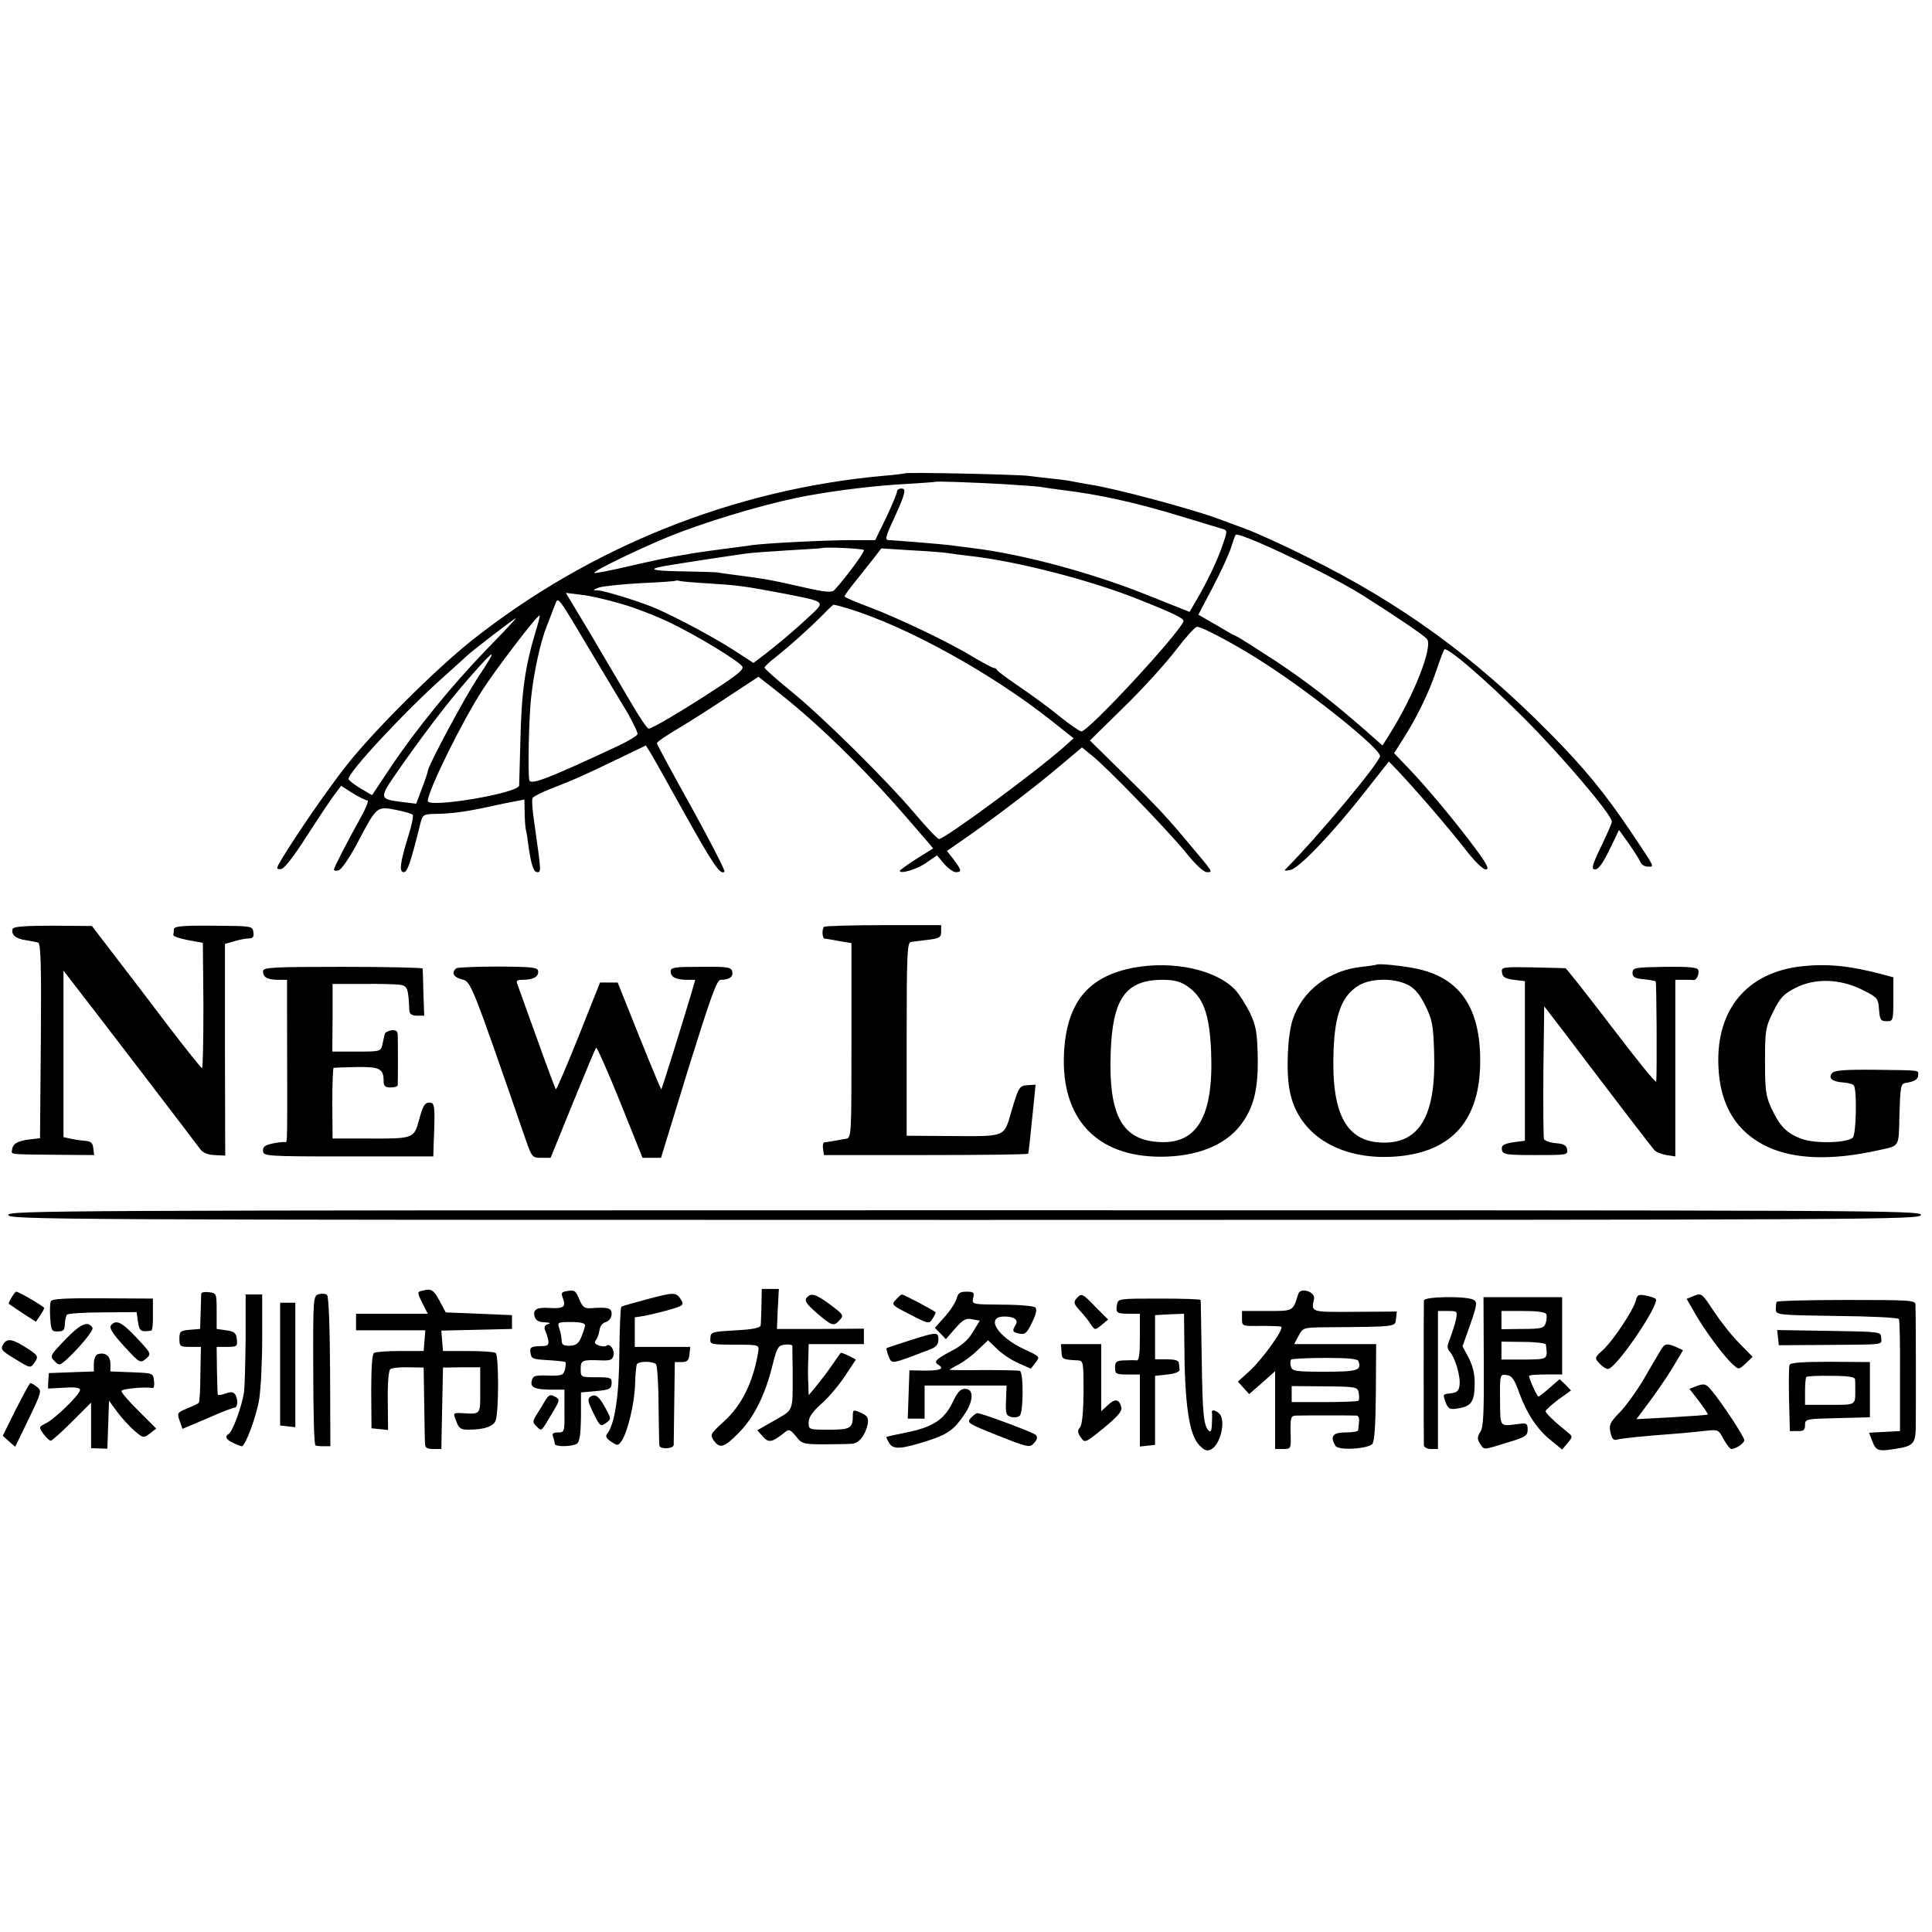
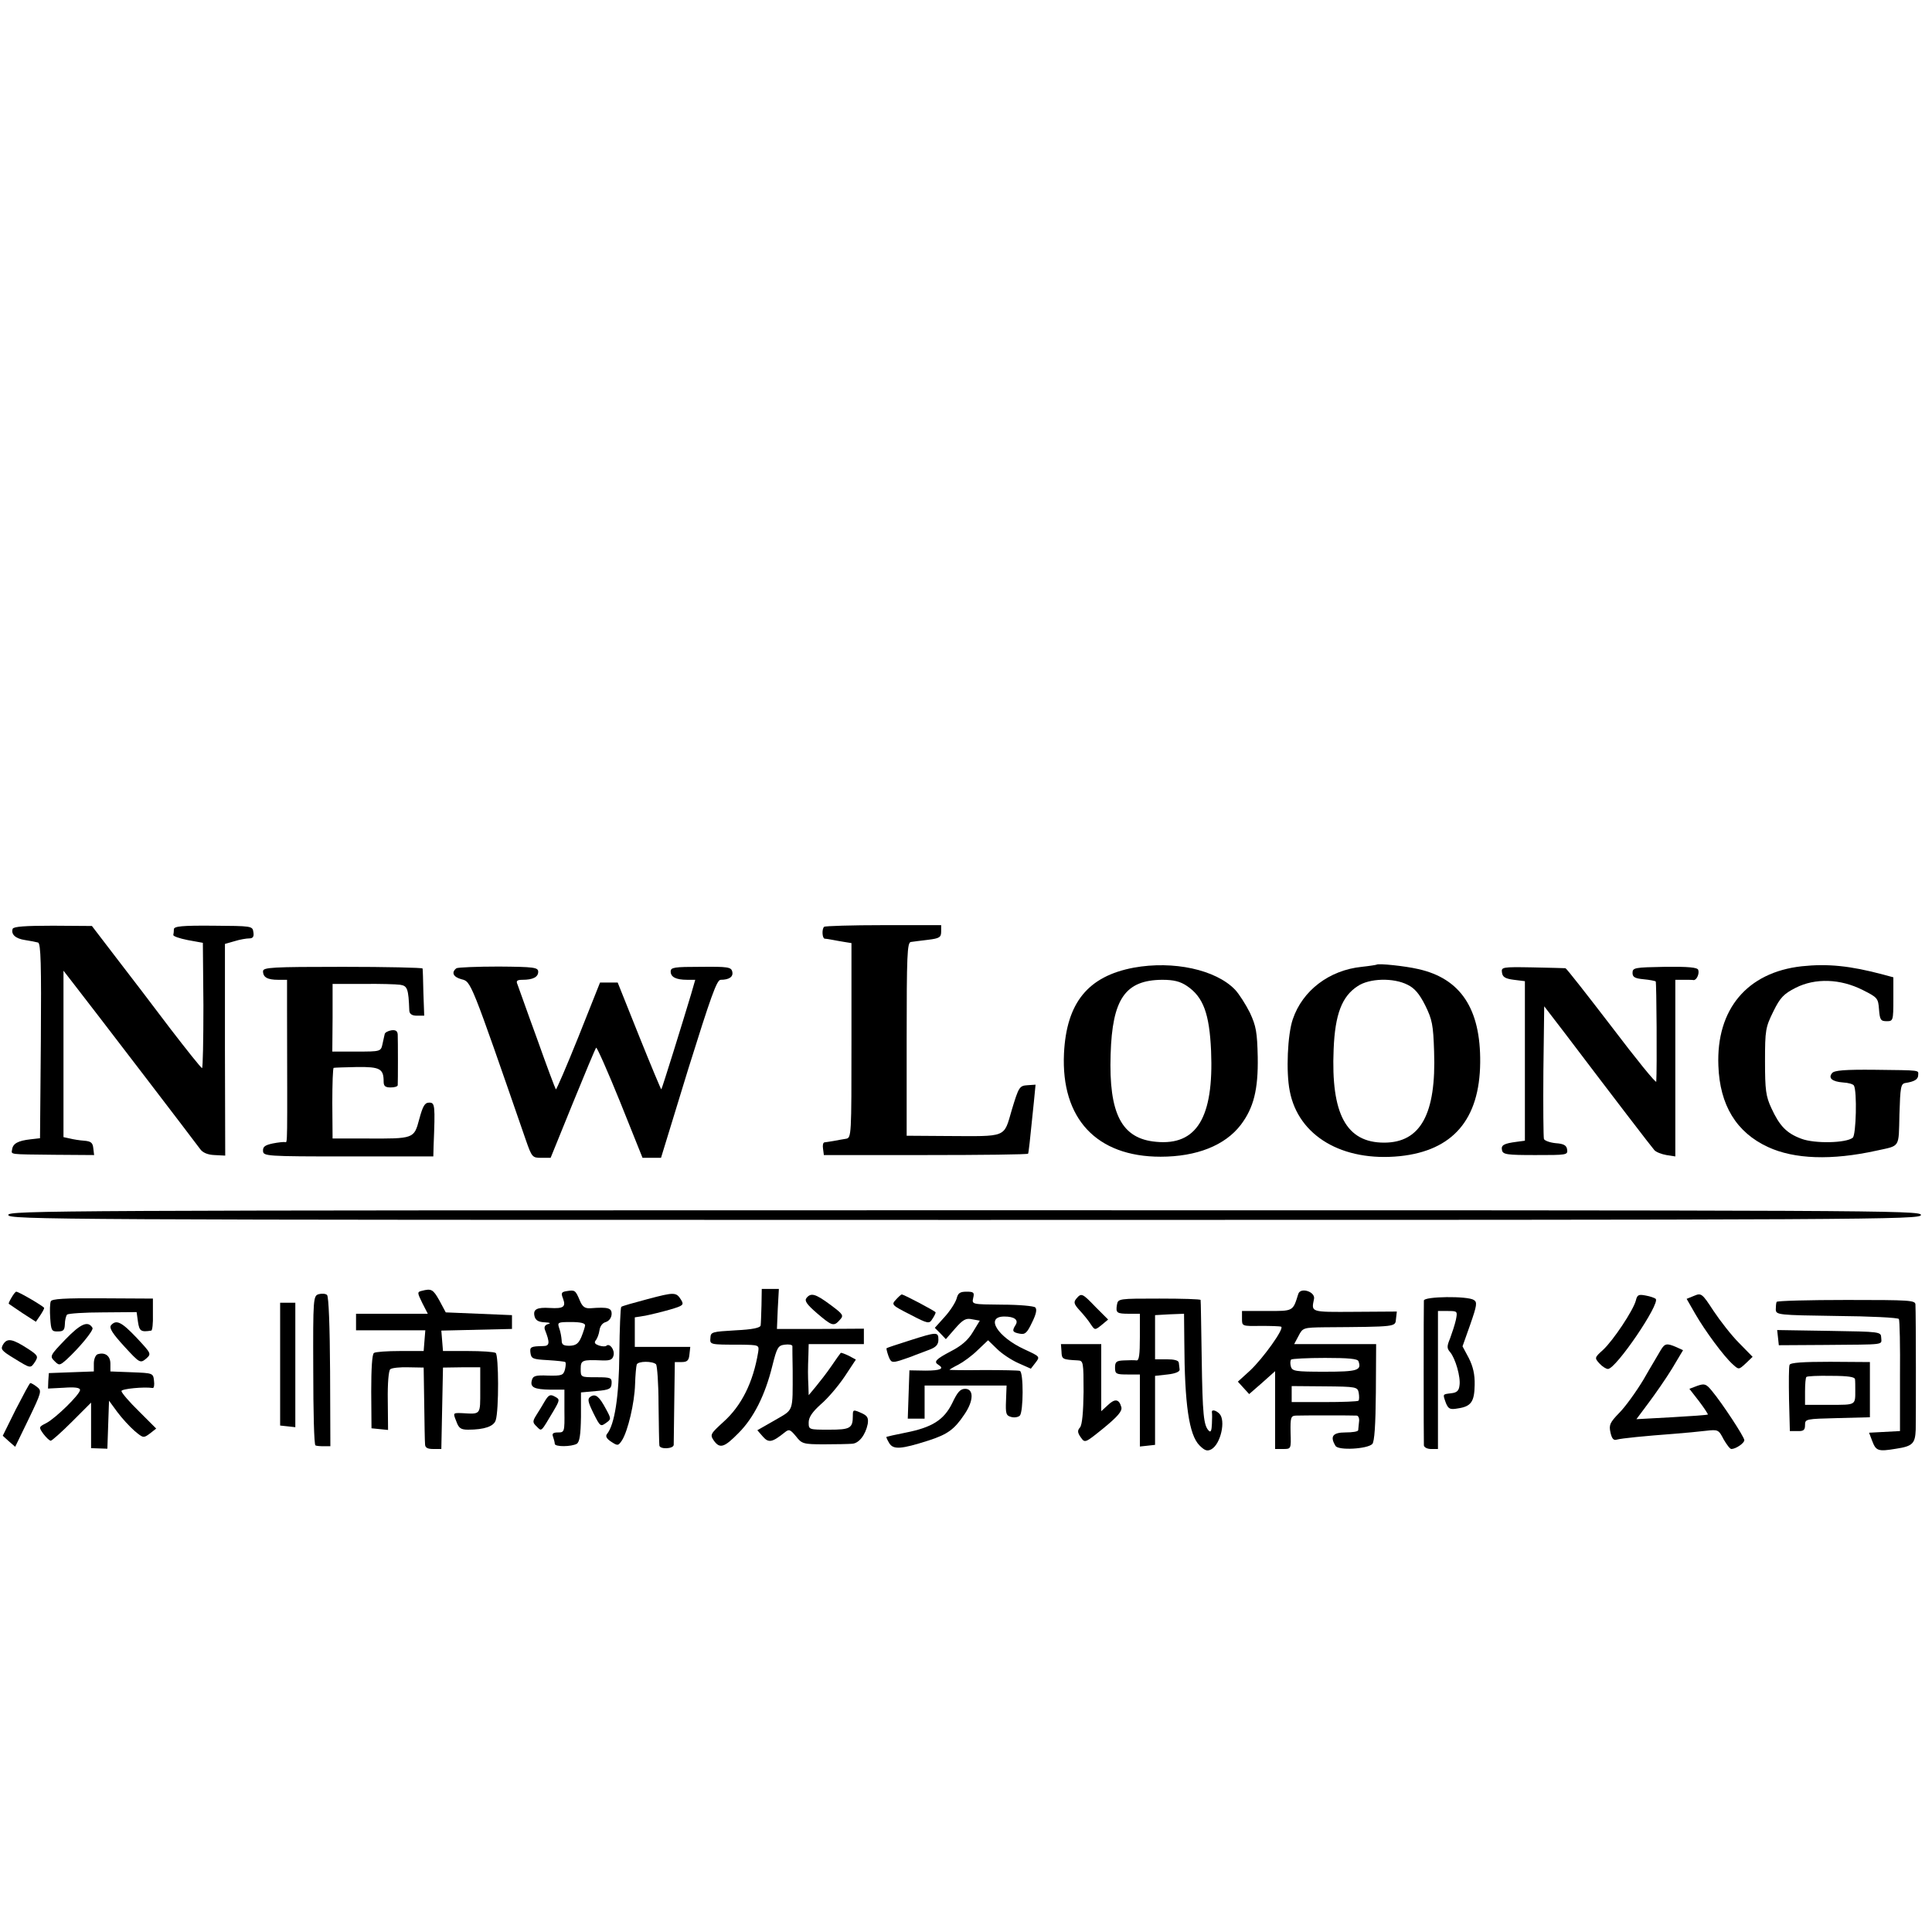
<svg xmlns="http://www.w3.org/2000/svg" version="1.0" width="700pt" height="700pt" viewBox="0 0 700 700" preserveAspectRatio="xMidYMid meet">
  <g transform="translate(0,700) scale(0.1,-0.1)" fill="#000000" stroke="none">
-     <path d="M3278 5285 c-2 -1 -37 -6 -78 -9 -542 -49 -1063 -258 -1490 -596 -131 -104 -353 -325 -452 -450 -69 -87 -182 -251 -237 -342 -21 -35 -21 -38 -4 -37 12 0 45 42 98 125 44 68 89 136 101 150 l20 27 42 -27 c23 -14 47 -26 53 -26 6 0 -5 -28 -24 -62 -50 -90 -97 -181 -97 -189 0 -4 8 -5 17 -2 10 2 40 46 68 99 70 133 70 133 138 120 31 -6 59 -14 62 -18 4 -3 -3 -37 -15 -75 -30 -97 -35 -133 -17 -133 13 0 25 35 58 168 10 41 12 42 52 43 64 1 108 7 189 24 40 9 88 19 106 22 l32 6 1 -44 c0 -24 2 -53 4 -64 3 -11 7 -36 9 -55 10 -72 19 -100 33 -100 14 0 14 2 -11 178 -7 45 -10 86 -6 91 3 5 30 19 60 31 91 35 130 53 242 107 l108 52 14 -22 c8 -12 64 -112 125 -222 105 -188 132 -228 146 -213 3 3 -50 107 -119 232 -69 124 -126 229 -126 233 0 5 37 30 83 57 45 27 128 80 183 117 l102 67 79 -62 c113 -90 230 -200 363 -342 48 -52 78 -86 170 -193 l21 -25 -61 -38 c-33 -21 -60 -41 -60 -43 0 -13 62 5 96 29 l39 27 26 -31 c14 -16 33 -30 42 -30 23 0 21 7 -7 45 l-25 32 62 43 c111 77 260 191 344 262 l83 70 37 -30 c53 -42 267 -263 338 -349 36 -45 66 -73 78 -73 22 0 24 -2 -58 95 -87 105 -127 147 -248 266 l-118 116 123 121 c68 66 152 159 188 206 36 47 70 85 77 85 18 1 154 -72 251 -136 176 -114 412 -305 412 -332 0 -23 -229 -297 -344 -412 -4 -4 5 -4 19 -1 31 5 154 134 272 285 l85 108 32 -33 c67 -71 184 -207 241 -280 36 -47 67 -78 78 -78 14 0 6 17 -39 78 -70 94 -174 219 -242 290 l-51 53 33 52 c49 77 93 167 120 247 13 39 26 73 29 77 11 10 149 -109 287 -247 139 -139 320 -352 320 -377 0 -6 -16 -42 -35 -82 -36 -74 -41 -91 -26 -91 14 0 31 26 60 87 l27 56 35 -49 c19 -27 38 -57 42 -66 3 -10 16 -18 27 -18 25 0 29 -8 -60 125 -95 141 -170 233 -296 360 -274 277 -537 468 -874 635 -85 43 -189 90 -230 105 -41 15 -84 31 -95 35 -89 34 -383 113 -470 125 -22 4 -47 8 -55 10 -8 2 -40 7 -70 10 -30 3 -73 8 -95 11 -43 5 -442 14 -447 9z m357 -39 c61 -4 121 -8 135 -10 14 -3 48 -7 75 -11 136 -16 271 -46 435 -96 74 -23 142 -43 152 -46 15 -5 15 -9 -2 -57 -18 -54 -55 -132 -96 -202 l-24 -41 -143 57 c-204 83 -460 152 -642 174 -27 4 -66 8 -85 11 -35 4 -193 17 -217 18 -18 0 -17 7 16 78 41 90 46 109 27 109 -9 0 -16 -5 -16 -11 0 -7 -18 -49 -39 -94 l-40 -82 -88 0 c-91 0 -306 -11 -358 -18 -16 -3 -66 -9 -111 -15 -44 -6 -89 -12 -100 -14 -10 -2 -39 -7 -64 -11 -25 -4 -101 -20 -169 -36 -68 -16 -126 -27 -128 -25 -7 7 212 111 309 147 155 58 349 113 470 134 110 20 247 36 343 41 61 4 111 7 112 8 3 3 117 -1 248 -8z m1122 -304 c66 -33 146 -77 179 -98 123 -78 222 -145 234 -159 23 -27 -47 -206 -137 -348 l-24 -38 -60 53 c-120 105 -206 172 -324 251 -66 43 -129 83 -140 89 -11 5 -29 14 -40 21 -11 7 -39 23 -62 36 l-41 24 53 101 c29 55 58 119 65 141 7 22 14 43 17 47 5 9 128 -44 280 -120z m-1627 65 c4 -6 -67 -102 -107 -145 -10 -10 -33 -8 -120 12 -109 25 -134 29 -233 42 -30 4 -62 8 -70 10 -8 1 -69 3 -135 4 -116 2 -125 9 -28 24 21 3 49 8 63 10 25 4 136 21 200 30 19 3 89 8 155 12 66 4 121 7 122 8 7 5 149 -1 153 -7z m305 -11 c11 -2 49 -7 84 -11 162 -18 429 -86 602 -155 131 -52 170 -71 167 -81 -17 -46 -344 -399 -370 -399 -6 0 -41 24 -77 53 -36 30 -102 78 -146 108 -44 30 -81 57 -83 62 -2 4 -7 7 -12 7 -4 0 -37 18 -73 39 -86 53 -271 141 -379 182 -49 18 -88 35 -88 38 0 4 17 27 38 53 20 25 50 63 66 83 l29 38 111 -7 c61 -3 120 -8 131 -10z m-865 -110 c109 -7 128 -10 267 -36 158 -31 154 -28 97 -82 -51 -48 -117 -104 -171 -145 l-33 -25 -77 50 c-73 46 -194 111 -273 146 -51 23 -189 66 -214 67 -19 0 -19 1 3 10 14 5 81 12 150 16 69 3 128 7 129 9 2 1 9 1 15 -1 7 -2 55 -6 107 -9z m-322 -73 c48 -13 130 -45 182 -70 95 -46 239 -133 259 -157 8 -10 -14 -29 -97 -83 -121 -79 -229 -143 -242 -143 -5 0 -35 44 -66 98 -31 53 -97 164 -145 246 l-89 148 56 -7 c30 -3 95 -18 142 -32z m-99 -188 c56 -94 106 -177 111 -185 21 -33 50 -90 50 -99 0 -6 -30 -24 -67 -42 -257 -120 -319 -144 -325 -126 -6 18 -2 223 6 297 10 94 34 205 58 264 11 28 24 62 29 75 12 30 4 41 138 -184z m921 171 c213 -64 522 -235 738 -406 l82 -65 -37 -33 c-103 -91 -430 -332 -451 -332 -5 0 -45 42 -88 93 -107 126 -340 356 -452 446 -50 41 -92 78 -92 82 0 4 19 22 43 40 50 40 118 101 167 150 19 20 37 37 40 38 3 0 25 -5 50 -13z m-1126 -73 c-43 -141 -55 -230 -59 -423 -2 -74 -4 -140 -4 -146 -2 -28 -331 -83 -331 -56 0 36 123 286 198 402 51 79 197 270 207 270 2 0 -3 -21 -11 -47z m-180 -75 c-127 -131 -257 -291 -350 -430 l-66 -99 -41 24 c-23 14 -43 29 -44 34 -7 19 205 247 347 373 40 36 78 70 84 76 17 16 170 134 175 134 2 0 -45 -51 -105 -112z m-34 -105 c-49 -75 -180 -319 -180 -337 0 -3 -9 -31 -21 -62 l-21 -56 -50 6 c-85 11 -86 12 -17 112 93 133 180 248 259 338 99 113 106 113 30 -1z" />
    <path d="M46 3635 c-7 -20 10 -36 45 -41 19 -3 40 -7 47 -9 10 -4 12 -80 10 -357 l-3 -352 -35 -4 c-44 -5 -63 -15 -66 -36 -3 -20 -16 -18 154 -20 l143 -1 -3 25 c-2 20 -9 25 -33 27 -16 1 -40 5 -52 8 l-23 5 0 301 0 302 38 -49 c61 -78 442 -576 457 -597 9 -13 27 -21 52 -22 l39 -2 -1 384 0 383 35 10 c19 6 43 10 53 10 13 0 18 6 15 23 -3 22 -6 22 -145 23 -113 1 -143 -2 -143 -13 0 -7 -1 -16 -2 -20 -2 -5 22 -13 52 -19 l55 -10 2 -227 c0 -125 -2 -227 -5 -227 -4 1 -55 65 -115 143 -59 78 -147 194 -196 257 l-88 115 -141 1 c-100 0 -142 -3 -146 -11z" />
    <path d="M2986 3642 c-9 -8 -7 -42 2 -43 4 0 16 -2 27 -4 11 -2 31 -6 45 -8 l25 -4 0 -353 c0 -345 0 -353 -20 -356 -11 -2 -31 -5 -45 -8 -14 -2 -29 -5 -33 -5 -5 -1 -7 -11 -5 -23 l3 -23 368 0 c203 0 370 2 372 5 2 5 6 39 21 188 l6 62 -30 -2 c-28 -2 -31 -6 -56 -89 -30 -103 -15 -96 -235 -95 l-146 1 0 350 c0 303 2 350 15 352 8 1 36 5 63 8 41 5 47 9 47 30 l0 23 -209 0 c-116 0 -212 -3 -215 -6z" />
    <path d="M4108 3494 c-166 -31 -244 -127 -253 -311 -11 -236 118 -374 350 -374 131 0 234 41 291 116 46 61 63 127 61 245 -2 91 -6 112 -28 160 -15 30 -39 68 -54 84 -70 73 -224 106 -367 80z m192 -66 c60 -40 82 -101 88 -236 10 -241 -52 -343 -199 -329 -125 11 -172 101 -165 317 6 201 53 269 187 270 42 0 65 -6 89 -22z" />
    <path d="M4988 3505 c-1 -1 -26 -5 -54 -8 -118 -12 -215 -86 -250 -190 -19 -55 -25 -191 -11 -260 31 -163 191 -257 399 -236 192 20 289 133 291 339 2 195 -71 305 -225 339 -47 11 -144 21 -150 16z m112 -73 c25 -12 43 -33 64 -75 25 -51 29 -70 32 -167 8 -226 -49 -330 -181 -330 -137 0 -193 103 -183 338 5 127 30 192 87 229 43 29 130 31 181 5z" />
    <path d="M6528 3499 c-198 -22 -310 -156 -302 -360 5 -143 65 -242 180 -295 95 -44 230 -49 393 -13 87 19 80 8 83 131 3 99 5 111 21 114 33 5 47 13 47 29 0 18 14 17 -158 19 -107 1 -146 -2 -154 -12 -15 -18 0 -31 40 -34 19 -1 36 -6 39 -11 12 -20 8 -179 -4 -189 -24 -20 -139 -22 -186 -4 -54 20 -79 46 -109 111 -20 43 -23 66 -23 170 0 113 2 123 30 180 25 51 38 64 81 86 71 36 162 33 243 -8 54 -27 56 -30 59 -70 3 -38 6 -43 28 -43 23 0 24 2 24 80 l0 79 -37 10 c-120 32 -201 40 -295 30z" />
    <path d="M953 3481 c0 -22 16 -31 55 -31 l32 0 0 -107 c1 -503 2 -483 -7 -481 -5 1 -25 -1 -45 -5 -28 -6 -36 -12 -35 -27 1 -19 10 -20 309 -20 l308 0 1 38 c6 149 5 157 -16 157 -16 0 -23 -12 -36 -60 -19 -71 -18 -71 -194 -70 l-120 0 -1 128 c0 70 2 128 5 128 4 1 41 2 84 3 84 1 97 -6 97 -53 0 -16 6 -21 25 -21 14 0 25 3 26 8 1 10 1 163 0 184 -1 13 -8 17 -23 15 -12 -2 -23 -8 -24 -13 -1 -5 -5 -21 -8 -36 -6 -28 -7 -28 -94 -28 l-88 0 1 123 0 122 110 0 c60 1 121 -1 135 -3 26 -4 30 -14 33 -94 1 -12 10 -18 27 -18 l27 0 -3 83 c-1 45 -2 85 -3 88 -1 3 -131 6 -289 6 -258 0 -289 -2 -289 -16z" />
    <path d="M1654 3492 c-20 -15 -12 -32 18 -40 35 -9 32 -1 233 -582 22 -63 24 -65 56 -65 l34 0 80 197 c44 108 82 199 85 202 3 2 42 -86 87 -197 l81 -202 34 0 33 0 99 323 c81 259 103 322 117 322 31 0 47 11 42 30 -4 16 -16 18 -114 17 -97 0 -109 -2 -109 -17 0 -20 19 -30 60 -30 l29 0 -15 -52 c-29 -97 -105 -342 -108 -345 -1 -1 -37 85 -80 192 l-78 195 -32 0 -32 0 -78 -196 c-43 -107 -80 -193 -82 -191 -2 2 -33 84 -68 183 -36 98 -67 187 -71 197 -6 13 -2 17 18 17 38 0 57 10 57 29 0 16 -15 18 -143 19 -79 0 -147 -3 -153 -6z" />
    <path d="M5442 3476 c2 -16 12 -22 43 -26 l40 -5 0 -289 0 -289 -30 -4 c-46 -6 -57 -12 -53 -30 3 -16 17 -18 121 -18 113 0 118 0 115 20 -2 15 -12 21 -41 23 -21 2 -40 9 -43 15 -2 7 -3 118 -2 247 l3 234 76 -99 c175 -231 313 -411 323 -422 6 -7 26 -15 44 -18 l32 -5 0 320 0 320 30 0 c17 0 33 0 36 -1 11 -1 22 23 17 37 -3 9 -36 12 -121 11 -109 -2 -117 -3 -117 -22 0 -15 8 -20 40 -23 22 -2 42 -6 44 -8 3 -3 5 -316 2 -363 -1 -7 -73 82 -161 198 -89 116 -164 212 -168 213 -4 0 -58 2 -120 3 -110 2 -113 1 -110 -19z" />
    <path d="M30 2598 c0 -17 160 -18 3465 -18 3306 0 3465 1 3465 18 0 17 -159 17 -3465 17 -3305 0 -3465 -1 -3465 -17z" />
    <path d="M1528 2323 c-17 -4 -16 -7 2 -44 l20 -39 -130 0 -130 0 0 -30 0 -30 126 0 125 0 -3 -37 -3 -38 -85 0 c-47 0 -90 -3 -95 -7 -7 -4 -10 -58 -10 -140 l1 -133 30 -3 30 -3 -1 106 c-1 63 3 109 9 114 6 5 36 8 66 7 l55 -1 2 -130 c1 -71 2 -138 3 -147 0 -13 8 -18 30 -18 l29 0 3 148 3 147 68 1 67 0 0 -83 c0 -91 3 -87 -67 -83 -32 1 -32 1 -20 -29 9 -26 17 -31 43 -31 59 0 93 12 100 34 12 36 11 236 0 244 -6 4 -51 7 -101 7 l-90 0 -3 37 -3 37 128 3 128 3 0 25 0 25 -120 5 -120 5 -23 43 c-23 41 -29 44 -64 35z" />
    <path d="M2053 2322 c-19 -3 -21 -7 -13 -27 11 -30 2 -37 -48 -34 -47 3 -62 -5 -55 -31 4 -14 14 -20 37 -21 18 -1 23 -3 13 -6 -12 -3 -16 -10 -13 -20 19 -48 18 -60 -6 -60 -45 -1 -49 -3 -46 -25 3 -21 9 -23 63 -26 32 -2 61 -5 63 -7 3 -2 2 -14 -1 -27 -6 -21 -11 -23 -61 -22 -46 2 -55 -1 -59 -17 -7 -26 9 -33 68 -34 l50 0 0 -77 c1 -76 0 -78 -23 -78 -18 0 -23 -4 -18 -16 3 -9 6 -20 6 -25 0 -12 61 -11 80 0 10 7 14 32 15 98 l0 88 55 5 c48 4 55 8 56 28 1 20 -3 22 -55 22 -57 0 -57 0 -57 30 0 32 5 34 77 31 29 -1 38 2 42 18 5 20 -14 46 -26 35 -3 -3 -15 -3 -27 1 -14 5 -18 10 -12 18 6 7 12 23 14 37 2 15 11 27 23 30 12 4 20 15 21 28 1 23 -12 27 -77 22 -20 -1 -29 5 -39 30 -15 35 -17 37 -47 32z m67 -124 c-1 -7 -7 -26 -14 -43 -10 -23 -19 -30 -42 -31 -23 0 -29 4 -29 20 -1 12 -4 31 -9 44 -7 21 -5 22 43 22 34 0 51 -4 51 -12z" />
    <path d="M2759 2270 c-1 -33 -2 -66 -3 -72 -1 -9 -29 -15 -91 -18 -85 -5 -90 -6 -91 -27 -2 -25 -4 -25 109 -25 67 -1 68 -1 64 -27 -18 -109 -60 -194 -126 -253 -47 -43 -49 -46 -35 -67 22 -31 38 -26 90 27 55 55 96 137 122 242 17 68 21 75 45 78 15 2 27 0 28 -5 0 -4 0 -44 1 -88 0 -155 5 -140 -65 -181 l-63 -36 20 -23 c21 -24 34 -21 79 15 16 13 20 11 41 -14 21 -27 26 -29 102 -29 43 0 89 1 101 2 25 1 49 32 57 72 3 21 -1 29 -20 38 -33 15 -34 14 -34 -8 0 -46 -9 -51 -86 -51 -73 0 -74 0 -74 26 0 19 13 38 44 66 25 21 63 66 86 100 l41 62 -26 14 c-15 7 -28 12 -29 10 -2 -2 -17 -23 -34 -48 -17 -25 -43 -58 -57 -75 l-25 -30 -1 33 c-2 40 -2 61 0 112 l1 40 100 0 100 0 0 28 0 28 -157 -1 -158 0 3 73 4 72 -31 0 -31 0 -1 -60z" />
    <path d="M4704 2312 c-20 -64 -17 -62 -114 -62 l-90 0 0 -28 c0 -27 0 -27 68 -26 37 0 70 -1 74 -3 12 -6 -65 -114 -113 -159 l-44 -40 20 -22 21 -23 47 41 47 42 0 -141 0 -141 29 0 c29 0 29 0 27 60 -1 54 1 60 19 61 24 1 205 1 221 0 6 -1 10 -11 8 -23 -1 -13 -3 -26 -3 -30 -1 -5 -21 -8 -46 -8 -47 0 -57 -15 -36 -49 11 -17 115 -11 133 7 8 8 12 69 13 187 l1 175 -148 0 -149 0 16 30 c15 29 17 30 93 31 267 2 257 1 260 31 l3 26 -153 -1 c-162 -1 -157 -2 -147 47 5 26 -49 43 -57 18z m218 -244 c12 -33 -3 -38 -122 -38 -108 0 -118 2 -123 19 -3 11 -2 22 1 25 3 3 58 6 123 6 84 0 118 -3 121 -12z m1 -115 c2 -12 2 -25 -1 -28 -3 -3 -59 -5 -124 -5 l-118 0 0 29 0 29 119 -1 c116 -1 120 -2 124 -24z" />
    <path d="M42 2299 c-7 -12 -12 -22 -10 -23 2 -1 24 -17 50 -34 l48 -31 15 22 c8 12 15 24 15 28 0 5 -92 59 -101 59 -3 0 -10 -9 -17 -21z" />
-     <path d="M729 2313 c0 -4 -1 -35 -2 -68 l-2 -60 -37 -3 c-35 -3 -38 -6 -38 -33 0 -27 3 -29 39 -29 l39 0 -2 -99 c0 -55 -3 -102 -6 -104 -3 -3 -22 -12 -42 -20 -36 -15 -37 -17 -27 -45 l10 -29 90 38 c49 22 94 39 99 39 12 0 13 30 2 48 -7 9 -15 10 -35 3 -15 -6 -28 -7 -28 -3 -1 4 -2 44 -3 90 l-1 82 38 0 c36 0 38 2 35 28 -2 22 -9 28 -38 32 l-35 5 0 65 c0 63 -1 65 -27 68 -16 2 -28 0 -29 -5z" />
    <path d="M1155 2311 c-20 -6 -21 -13 -20 -276 0 -148 3 -271 8 -272 4 -2 17 -3 30 -3 l24 0 -1 270 c-1 165 -5 272 -11 278 -5 5 -19 6 -30 3z" />
    <path d="M2346 2293 c-49 -13 -92 -25 -95 -28 -3 -3 -6 -79 -7 -168 -1 -157 -17 -259 -45 -293 -6 -8 -1 -17 16 -28 23 -15 25 -15 39 6 21 34 45 134 47 203 1 33 4 65 6 71 5 13 57 13 70 1 4 -5 9 -70 9 -145 1 -76 2 -143 3 -149 1 -15 51 -13 52 2 0 5 1 75 2 155 l2 145 25 0 c20 0 26 6 28 28 l3 27 -100 0 -101 0 0 54 0 53 38 6 c20 4 61 14 89 22 48 14 52 17 41 35 -18 29 -24 29 -122 3z" />
    <path d="M3466 2295 c-4 -14 -23 -44 -43 -66 l-36 -40 20 -20 20 -21 34 39 c28 32 39 38 61 33 l28 -5 -25 -41 c-17 -29 -41 -50 -80 -70 -55 -29 -63 -38 -45 -49 23 -14 7 -21 -47 -21 l-58 1 -3 -87 -3 -88 31 0 30 0 0 60 0 60 148 0 149 0 -2 -54 c-2 -48 0 -55 19 -60 11 -3 25 -1 31 5 13 13 14 158 0 162 -5 2 -65 3 -132 3 -68 -1 -123 0 -123 1 0 1 15 10 33 19 17 9 49 32 69 52 l38 36 32 -31 c18 -18 53 -41 78 -52 l45 -20 17 22 c17 22 16 22 -40 48 -98 45 -144 119 -73 119 36 0 52 -12 41 -30 -14 -22 -12 -27 14 -32 20 -4 27 2 45 40 15 30 19 48 12 55 -5 5 -59 10 -120 10 -110 1 -110 1 -105 24 5 20 2 23 -24 23 -24 0 -31 -5 -36 -25z" />
    <path d="M6138 2305 l-27 -11 31 -54 c35 -61 104 -155 137 -184 21 -19 21 -19 46 4 l25 24 -49 50 c-28 28 -69 81 -93 117 -41 63 -44 65 -70 54z" />
-     <path d="M890 2153 c-1 -87 -3 -176 -6 -198 -7 -48 -41 -142 -55 -150 -16 -10 -10 -21 16 -33 14 -7 28 -12 31 -12 13 0 54 111 63 170 6 36 11 136 11 223 l0 157 -30 0 -30 0 0 -157z" />
    <path d="M2922 2297 c-8 -10 1 -23 38 -55 55 -47 61 -49 83 -24 15 16 12 20 -35 55 -54 40 -70 44 -86 24z" />
    <path d="M3246 2291 c-17 -18 -15 -20 52 -54 65 -34 69 -34 80 -16 7 10 12 21 12 24 0 4 -115 65 -123 65 -2 0 -12 -9 -21 -19z" />
    <path d="M3900 2295 c-11 -13 -9 -20 12 -43 14 -15 32 -37 40 -50 15 -22 15 -22 39 -3 l24 20 -45 45 c-49 51 -52 52 -70 31z" />
    <path d="M5927 2288 c-9 -35 -82 -145 -119 -179 -31 -28 -31 -29 -13 -49 10 -11 24 -20 31 -20 29 0 190 237 173 254 -3 3 -19 9 -36 12 -26 5 -31 3 -36 -18z" />
    <path d="M184 2285 c-3 -7 -4 -34 -2 -61 3 -44 5 -49 28 -48 20 0 24 5 25 26 0 14 4 30 8 35 5 4 63 8 130 8 l122 1 5 -36 c5 -33 11 -37 48 -31 4 0 7 27 6 58 l0 58 -183 1 c-137 1 -184 -2 -187 -11z" />
    <path d="M4047 2273 c-5 -30 -1 -33 45 -33 l38 0 0 -85 c0 -63 -3 -85 -12 -84 -7 1 -28 1 -45 0 -28 -1 -33 -5 -33 -26 0 -23 4 -25 45 -25 l45 0 0 -131 0 -130 28 3 27 3 0 125 0 125 45 5 c28 3 45 10 44 18 -1 6 -2 18 -3 25 -1 8 -17 12 -43 12 l-43 0 0 80 0 80 53 3 52 2 1 -102 c1 -226 17 -337 55 -375 19 -19 28 -22 43 -14 34 19 53 105 29 129 -13 13 -29 16 -27 5 1 -5 1 -24 0 -42 -1 -24 -4 -32 -11 -25 -19 19 -23 57 -26 264 -2 113 -3 207 -4 210 0 3 -67 5 -149 5 -147 0 -150 0 -154 -22z" />
    <path d="M5159 2288 c-1 -17 -1 -509 0 -525 1 -7 12 -13 26 -13 l25 0 0 250 0 250 36 0 c35 0 35 -1 29 -32 -4 -18 -14 -48 -21 -67 -12 -29 -12 -36 0 -50 19 -22 39 -91 34 -121 -2 -19 -10 -26 -30 -28 -32 -4 -31 -2 -19 -36 9 -21 15 -24 43 -19 48 7 60 24 61 85 1 38 -6 67 -21 97 l-23 43 28 79 c24 69 26 81 13 89 -23 15 -180 13 -181 -2z" />
-     <path d="M5376 2068 c1 -184 -1 -238 -12 -255 -12 -19 -12 -27 -2 -43 16 -24 8 -25 98 3 67 20 75 25 75 47 0 22 -4 25 -30 21 -74 -9 -69 -15 -70 87 -1 92 0 93 23 90 20 -2 29 -15 47 -66 28 -76 66 -133 117 -173 l38 -31 20 24 c19 23 19 23 -3 41 -45 36 -77 67 -77 74 1 5 21 23 46 42 l46 33 -20 21 -21 20 -36 -31 c-20 -18 -38 -32 -41 -32 -5 0 -34 64 -34 75 0 3 27 5 60 5 l60 0 0 140 0 140 -142 0 -143 0 1 -232z m227 170 c2 -7 1 -22 -3 -33 -6 -17 -16 -20 -83 -20 l-77 -1 0 33 0 33 79 0 c54 0 80 -4 84 -12z m-2 -109 c7 -55 9 -54 -79 -55 l-82 0 0 32 0 33 80 -1 c44 0 81 -5 81 -9z" />
    <path d="M6437 2283 c-2 -5 -3 -17 -3 -28 1 -19 9 -20 221 -23 120 -1 222 -6 225 -11 3 -5 5 -98 4 -208 l0 -198 -56 -3 -56 -3 11 -29 c14 -37 21 -40 87 -29 60 9 69 19 71 69 1 33 1 416 -1 453 0 16 -19 17 -249 17 -138 0 -252 -3 -254 -7z" />
    <path d="M1015 2058 l0 -223 28 -3 27 -3 0 225 0 226 -28 0 -27 0 0 -222z" />
    <path d="M237 2147 c-56 -58 -57 -61 -40 -78 17 -17 19 -17 43 4 46 42 101 108 95 116 -16 27 -43 15 -98 -42z" />
    <path d="M402 2198 c-7 -10 6 -30 48 -76 56 -61 58 -62 79 -45 20 18 20 18 -34 76 -55 58 -74 67 -93 45z" />
    <path d="M6442 2154 l3 -28 165 1 c225 2 207 -1 206 26 -1 22 -2 22 -189 25 l-188 3 3 -27z" />
    <path d="M3295 2143 c-44 -14 -81 -26 -83 -28 -1 -1 2 -14 7 -28 9 -24 13 -25 43 -16 18 6 42 14 53 19 11 4 35 13 53 20 24 9 32 19 32 36 0 29 -5 29 -105 -3z" />
    <path d="M12 2130 c-11 -18 -8 -23 38 -51 62 -38 60 -38 77 -13 12 19 11 23 -24 46 -57 37 -76 41 -91 18z" />
    <path d="M3846 2103 c1 -28 3 -29 60 -32 19 -1 20 -7 20 -114 -1 -74 -5 -119 -13 -129 -10 -11 -9 -19 3 -36 15 -21 15 -21 83 34 51 42 67 61 64 75 -8 30 -23 33 -49 8 l-24 -22 0 121 0 122 -73 0 -73 0 2 -27z" />
    <path d="M6017 2108 c-7 -13 -36 -60 -62 -106 -27 -45 -67 -100 -88 -121 -34 -35 -38 -44 -32 -71 5 -22 11 -30 23 -26 19 5 100 13 207 21 39 3 91 8 116 11 44 5 46 4 64 -31 11 -19 23 -35 28 -35 16 0 47 21 47 32 0 12 -81 135 -117 178 -21 26 -27 28 -53 19 l-29 -11 35 -45 c19 -25 33 -47 32 -48 -2 -2 -61 -6 -131 -10 l-128 -7 44 59 c24 32 63 88 85 124 l40 67 -24 11 c-35 15 -42 14 -57 -11z" />
    <path d="M353 2093 c-7 -3 -13 -18 -13 -33 l0 -29 -82 -3 -81 -3 -2 -28 -1 -28 58 3 c40 3 58 0 58 -8 0 -16 -88 -102 -122 -120 -28 -14 -28 -15 -11 -39 10 -13 22 -25 27 -25 4 0 39 31 77 69 l69 69 0 -83 0 -82 30 -1 29 -1 3 87 3 87 30 -41 c17 -23 45 -53 62 -68 32 -27 33 -27 56 -10 l23 18 -63 63 c-35 34 -63 67 -63 73 0 8 82 16 113 11 5 -1 7 11 5 26 -3 28 -4 28 -80 31 l-78 3 0 28 c0 29 -20 43 -47 34z" />
    <path d="M6484 2055 c-3 -6 -3 -63 -2 -126 l3 -114 28 0 c22 -1 27 4 27 22 0 22 3 22 118 25 l117 3 0 100 0 100 -144 1 c-97 0 -144 -3 -147 -11z m237 -52 c1 -7 1 -24 1 -38 0 -57 4 -55 -92 -55 l-90 0 0 48 c0 27 2 51 5 53 2 3 42 5 90 4 61 0 85 -4 86 -12z" />
    <path d="M57 1893 l-47 -95 22 -20 23 -20 49 101 c47 98 48 102 30 116 -10 8 -21 14 -24 14 -3 0 -26 -44 -53 -96z" />
    <path d="M3450 1916 c-30 -61 -73 -88 -170 -107 -36 -7 -66 -14 -68 -15 -2 -1 3 -11 10 -23 15 -24 43 -22 143 10 68 22 93 40 129 94 34 49 35 93 3 93 -18 0 -28 -12 -47 -52z" />
    <path d="M1975 1925 c-8 -14 -22 -37 -31 -51 -15 -24 -15 -28 1 -43 18 -18 14 -21 60 56 24 41 24 43 5 53 -16 9 -22 6 -35 -15z" />
    <path d="M2140 1940 c-12 -8 -11 -17 10 -60 24 -48 26 -50 45 -36 20 14 20 15 1 50 -25 47 -38 57 -56 46z" />
-     <path d="M3517 1862 c-15 -17 -10 -20 98 -63 111 -44 116 -45 132 -27 11 12 13 22 6 29 -9 9 -196 79 -212 79 -4 0 -15 -8 -24 -18z" />
  </g>
</svg>